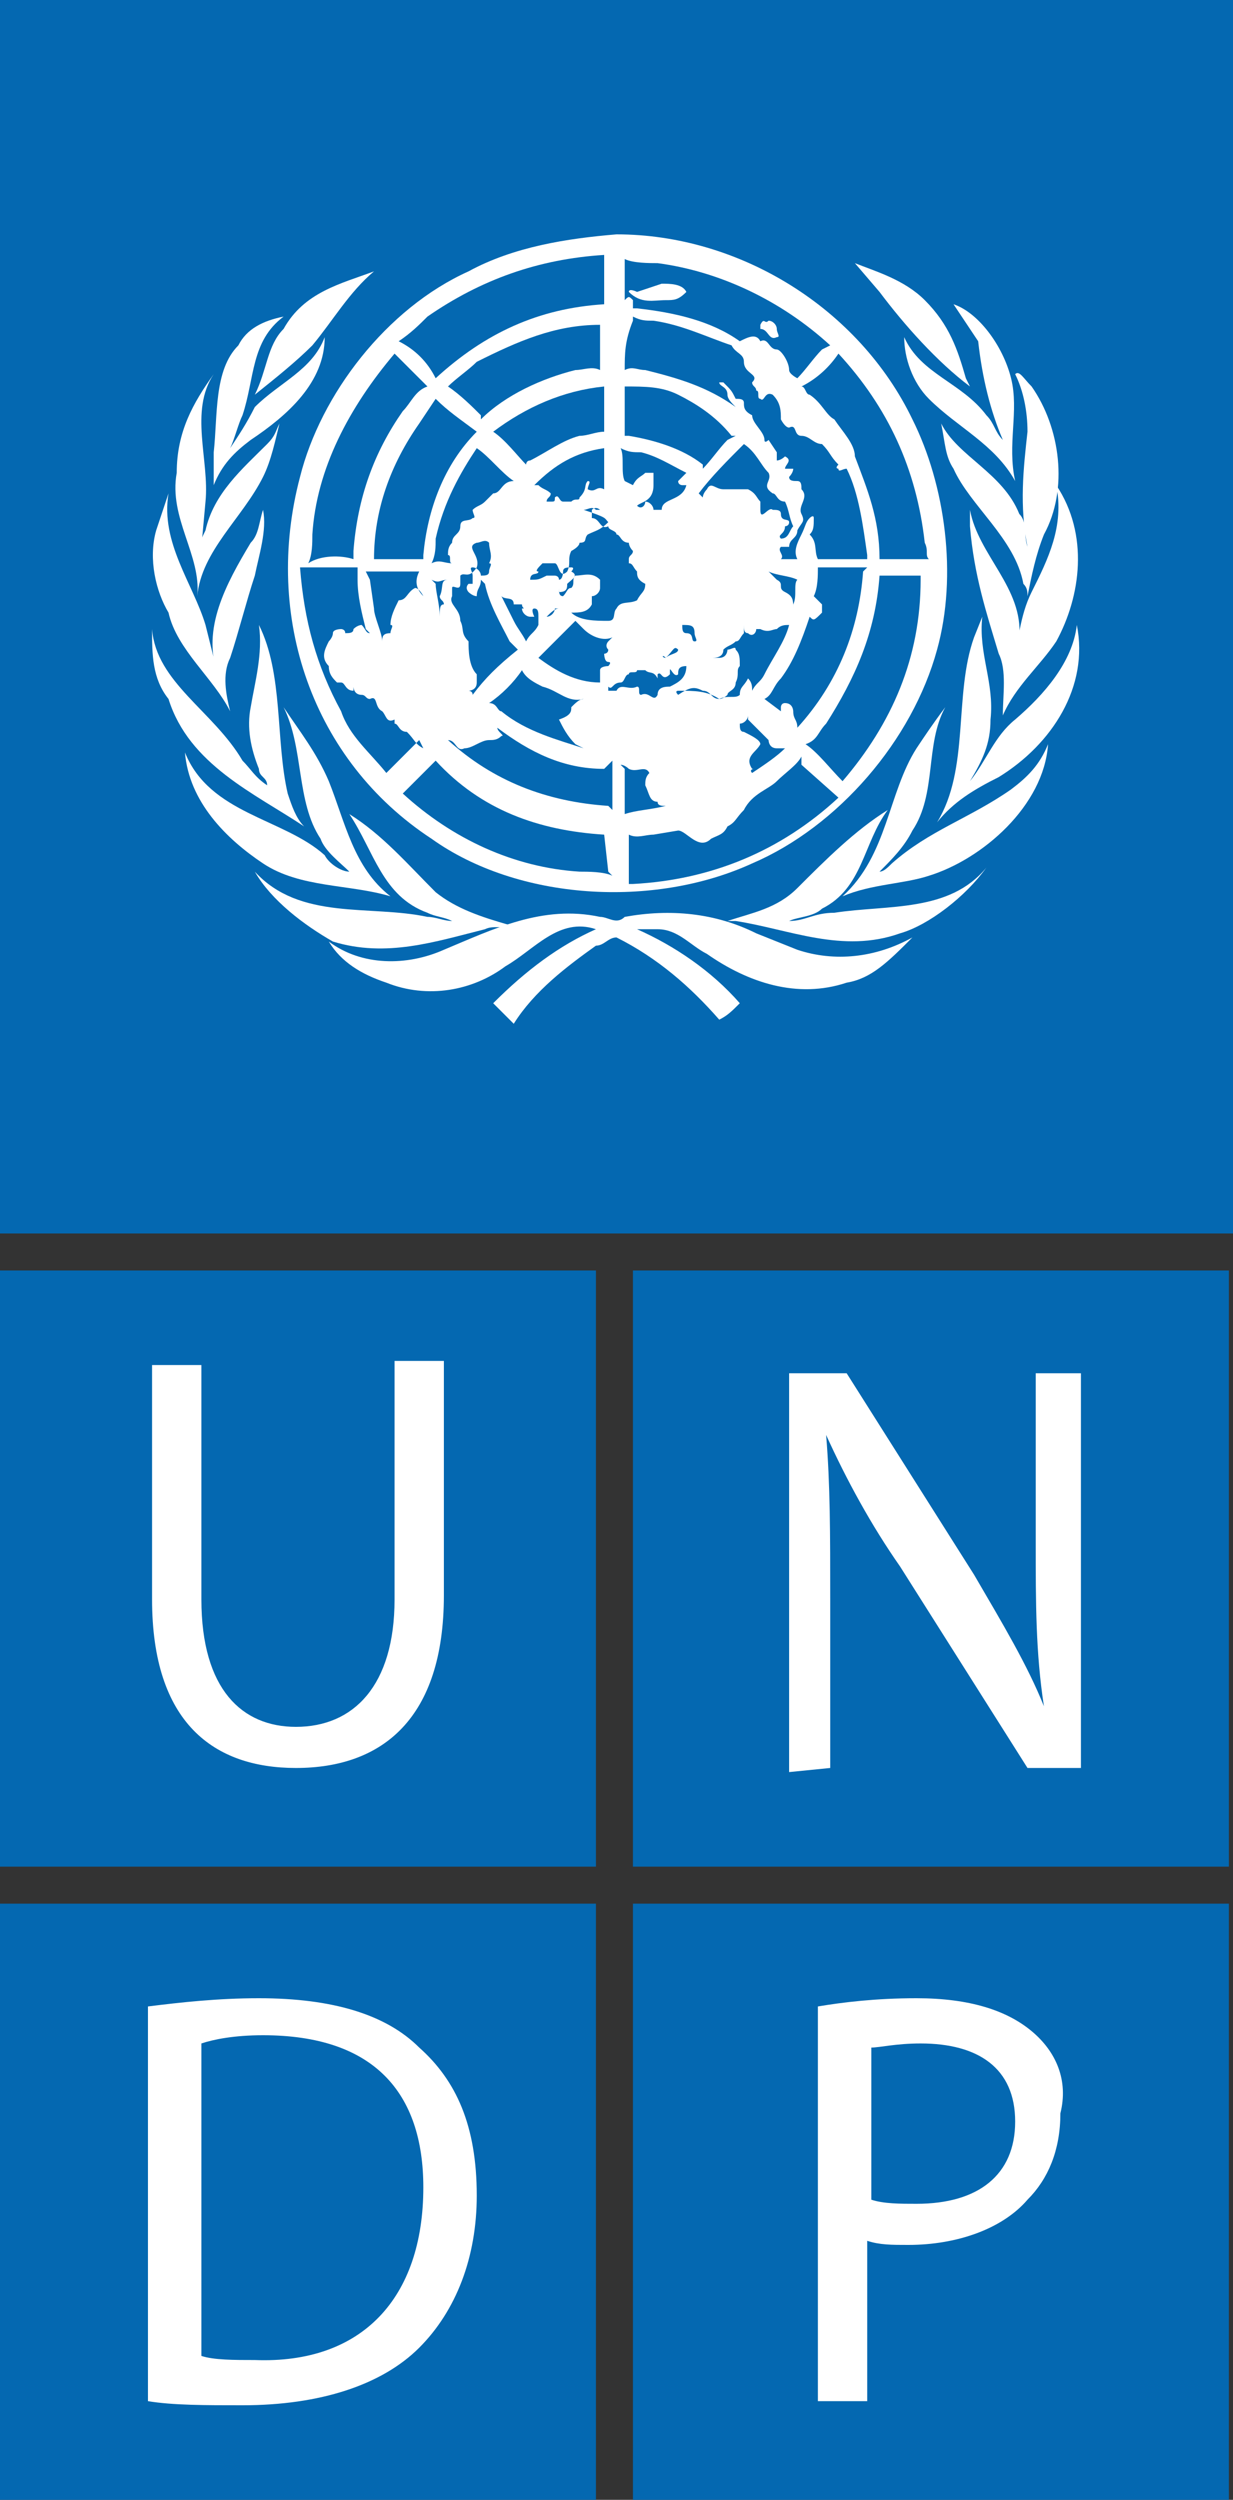
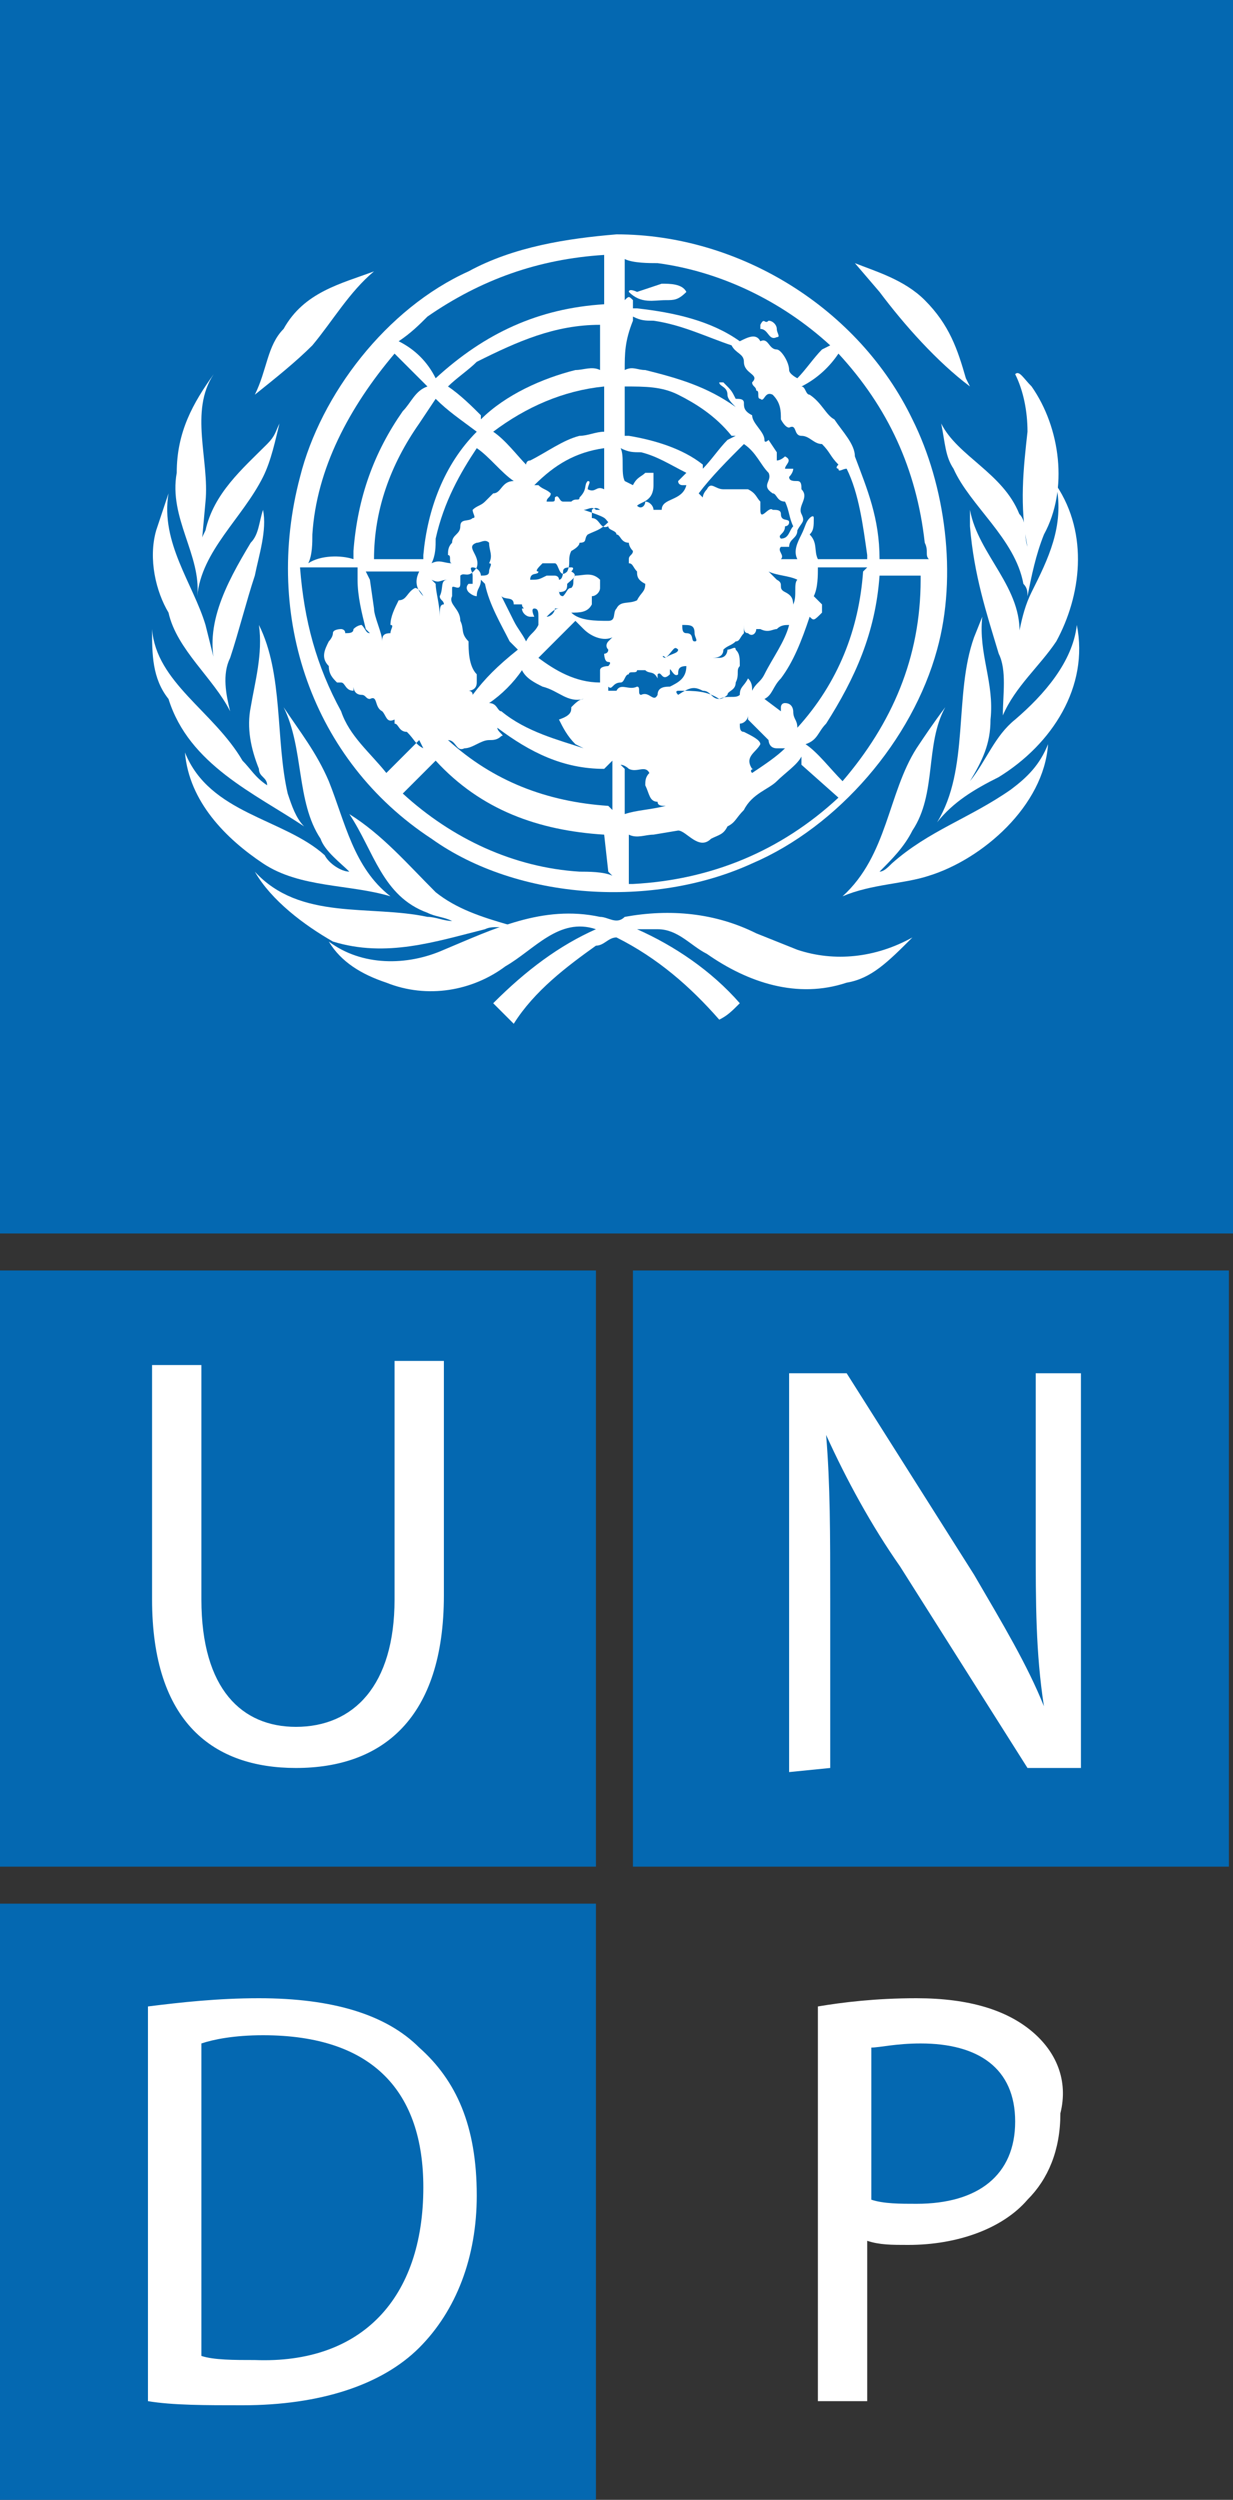
<svg xmlns="http://www.w3.org/2000/svg" id="Layer_1" viewBox="0 0 30 60.8">
  <rect x="0" y="0" width="30" height="60.8" fill="#333333" stroke="none" />
  <style>.st0{fill:#0468b1}.st1{fill:#fff}</style>
  <path class="st0" d="M0 30.9h14.5v14.5H0z" />
  <path class="st1" d="M3.7 33.2v5.7c0 3 1.5 4.1 3.5 4.1 2.1 0 3.6-1.2 3.6-4.2v-5.7H9.6v5.8c0 2.1-1 3.1-2.4 3.1-1.3 0-2.3-.9-2.3-3.1v-5.7H3.7z" />
  <path class="st0" d="M15.4 30.9h14.5v14.5H15.4z" />
  <path class="st1" d="M20.2 43v-4.1c0-1.6 0-2.8-.1-4 .5 1.1 1.1 2.2 1.8 3.2L25 43h1.3v-9.6h-1.1v4.1c0 1.5 0 2.7.2 4-.4-1-1-2-1.7-3.2l-3.1-4.9h-1.4v9.7l1-.1z" />
-   <path class="st0" d="M15.4 46.3h14.5v14.5H15.4z" />
+   <path class="st0" d="M15.4 46.3h14.5H15.4z" />
  <path class="st1" d="M25.1 49.4c-.6-.5-1.5-.8-2.8-.8-1 0-1.8.1-2.4.2v9.6h1.2v-3.9c.3.1.6.1 1 .1 1.2 0 2.3-.4 2.9-1.1.5-.5.8-1.2.8-2.1.2-.8-.1-1.5-.7-2" />
  <path class="st0" d="M22.3 53.6c-.4 0-.8 0-1.1-.1v-3.7c.2 0 .6-.1 1.2-.1 1.4 0 2.3.6 2.3 1.9 0 1.3-.9 2-2.4 2M0 46.3h14.5v14.5H0z" />
  <path class="st1" d="M10.2 49.8c-.8-.8-2.1-1.2-3.9-1.2-1 0-1.9.1-2.7.2v9.6c.6.1 1.4.1 2.3.1 1.9 0 3.4-.5 4.3-1.4.9-.9 1.4-2.2 1.4-3.7 0-1.7-.5-2.8-1.4-3.6" />
  <path class="st0" d="M6.2 57.4c-.5 0-1 0-1.3-.1v-7.6c.3-.1.8-.2 1.5-.2 2.7 0 3.9 1.4 3.9 3.7 0 2.7-1.5 4.3-4.1 4.2M0 0h30v30H0z" />
  <path class="st1" d="M25.7 15.6c-.4.6-1 1.1-1.3 1.8 0-.5.1-1.1-.1-1.5-.3-1-.6-1.9-.7-3.1v-.4c.2 1.1 1.3 1.9 1.2 3.1 0 .3-.1.6-.2.8v-.1c.2-.6.2-1.2.5-1.8.4-.8.8-1.6.6-2.6.8 1.2.6 2.7 0 3.8" />
  <path class="st1" d="M25.1 9.4c.7 1 .9 2.5.3 3.6-.2.5-.3 1-.4 1.5 0-.1 0-.2-.1-.3-.2-1.1-1.3-1.9-1.7-2.8-.2-.3-.2-.6-.3-1.1.4.8 1.5 1.2 1.9 2.2.2.2.1.5.2.8-.2-1-.1-1.9 0-2.8 0-.5-.1-1-.3-1.4.1-.1.2.1.4.3" />
-   <path class="st1" d="M24.6 9.2c.2.8-.1 1.6.1 2.5-.5-.9-1.4-1.3-2.1-2-.4-.4-.6-1-.6-1.5.4.9 1.4 1.1 2 1.9.2.2.2.4.4.6-.3-.7-.5-1.5-.6-2.4l-.6-.9c.6.2 1.2 1 1.4 1.8" />
  <path class="st1" d="M22.5 7.3c.6.6.8 1.2 1 1.9l.1.2c-.8-.6-1.6-1.5-2.2-2.3l-.6-.7c.5.2 1.2.4 1.7.9m-11.1-.7c1.1-.6 2.4-.8 3.6-.9 3 0 5.9 1.8 7.2 4.5.8 1.6 1.1 3.8.6 5.6-.6 2.2-2.4 4.3-4.5 5.2-2.4 1.1-5.7.9-7.8-.6-2.9-1.9-4.1-5.4-3.2-8.8.5-2 2.1-4.1 4.1-5m-2.3 0c-.6.5-1 1.2-1.5 1.8-.4.4-.9.8-1.4 1.2.3-.6.3-1.2.7-1.6.5-.9 1.4-1.1 2.2-1.4" />
-   <path class="st1" d="M5.8 8.4c.2-.4.6-.6 1.1-.7-.8.6-.7 1.5-1 2.4-.1.2-.2.6-.3.8.2-.3.4-.6.6-1 .6-.6 1.4-.9 1.7-1.7 0 1.1-.9 1.9-1.8 2.5-.4.3-.7.6-.9 1.1V11c.1-.9 0-2 .6-2.6" />
  <path class="st1" d="M4.3 11.5c0-1 .4-1.7.9-2.4-.6.9-.1 2.1-.2 3.1l-.1 1.1c0-.2 0-.2.1-.4.2-.9.9-1.5 1.5-2.1.2-.2.2-.3.3-.5-.1.4-.2.9-.4 1.3-.5 1-1.5 1.8-1.6 2.9.1-1-.7-1.9-.5-3" />
  <path class="st1" d="M3.8 12.9l.3-.9c-.2 1.2.6 2.2.9 3.2l.3 1.2c-.4-1.1.2-2.2.8-3.2.2-.2.2-.5.3-.8.1.5-.1 1.1-.2 1.6-.2.6-.4 1.4-.6 2-.2.4-.1.9 0 1.3-.4-.8-1.3-1.5-1.5-2.4-.3-.5-.5-1.3-.3-2" />
  <path class="st1" d="M3.7 15.3c.1 1.3 1.5 2 2.2 3.2.2.2.3.4.6.6 0-.2-.2-.2-.2-.4-.2-.5-.3-1-.2-1.5.1-.6.3-1.3.2-2 .6 1.2.4 2.8.7 4.1.1.3.2.6.4.8-1.2-.8-2.8-1.5-3.3-3.1-.4-.5-.4-1.1-.4-1.7" />
  <path class="st1" d="M4.5 18.3c.6 1.5 2.4 1.6 3.4 2.5.1.2.4.4.6.4-.2-.2-.6-.5-.7-.8-.6-.9-.4-2.2-.9-3.2.4.6.8 1.1 1.1 1.8.4 1 .6 2.1 1.5 2.8-1-.3-2.2-.2-3.1-.8-.9-.6-1.8-1.5-1.9-2.7" />
  <path class="st1" d="M6.2 21.2c1.1 1.2 2.8.8 4.2 1.1.2 0 .4.1.6.1-.2-.1-.4-.1-.6-.2-1.1-.4-1.3-1.5-1.9-2.4.8.5 1.4 1.2 2.1 1.9.5.4 1.1.6 1.8.8-.2.1-.4 0-.6.1-1.2.3-2.4.7-3.7.3-.7-.4-1.5-1-1.9-1.7" />
  <path class="st1" d="M20.6 23.9c-1.2.4-2.4 0-3.4-.7-.4-.2-.7-.6-1.2-.6h-.5c.9.4 1.8 1 2.5 1.8-.2.2-.3.3-.5.4-.7-.8-1.5-1.5-2.5-2-.2 0-.3.2-.5.2-.7.5-1.5 1.1-2 1.9l-.5-.5c.8-.8 1.6-1.4 2.5-1.8-.9-.3-1.5.5-2.2.9-.8.6-1.9.8-2.9.4-.6-.2-1.1-.5-1.4-1 .8.6 1.9.6 2.8.2 1.2-.5 2.4-1.1 3.8-.8.2 0 .4.2.6 0 1.1-.2 2.2-.1 3.2.4l1 .4c.9.3 1.9.2 2.8-.3-.6.6-1 1-1.6 1.1" />
-   <path class="st1" d="M21.9 22.7c-1.4.5-2.7-.1-4-.3h-.2c.6-.2 1.2-.3 1.7-.8.7-.7 1.4-1.4 2.2-1.9-.6.8-.6 1.9-1.6 2.4-.2.2-.6.2-.8.3.4 0 .6-.2 1.1-.2 1.3-.2 2.8 0 3.7-1.1-.5.7-1.4 1.4-2.1 1.6" />
  <path class="st1" d="M22.6 21.3c-.6.2-1.4.2-2.1.5 1.1-1 1.1-2.5 1.8-3.6.2-.3.4-.6.7-1-.5.9-.2 2.1-.8 3-.2.4-.5.7-.8 1 .1 0 .2-.1.3-.2.9-.8 1.9-1.1 2.9-1.8.4-.3.7-.6.9-1.1-.1 1.5-1.6 2.8-2.9 3.2" />
  <path class="st1" d="M24.3 18.9c-.6.3-1.1.6-1.5 1.1.8-1.3.4-3.1.9-4.5l.2-.5c-.1.9.3 1.6.2 2.5 0 .6-.2 1-.5 1.5.4-.5.6-1.1 1.1-1.5.7-.6 1.4-1.4 1.5-2.3.3 1.5-.6 2.9-1.9 3.7" />
  <path class="st0" d="M18.3 18.8c.3-.2.6-.4.8-.6h-.2c-.2 0-.2-.2-.2-.2l-.5-.5v-.1c0 .1-.1.2-.2.2 0 .1 0 .2.1.2.2.1.4.2.4.3-.1.2-.4.3-.2.6.1 0-.1 0 0 .1m-2.8-6.5c.1.1.2 0 .2-.1.1 0 .2.1.2.2h.2c0-.3.5-.2.6-.6h-.1s-.1 0-.1-.1l.2-.2c-.4-.2-.7-.4-1.1-.5-.2 0-.3 0-.5-.1.1.2 0 .6.1.8l.2.1c.1-.2.2-.2.3-.3h.2v.3c0 .4-.3.4-.4.5m4.2 2.7c-.2.6-.4 1.1-.7 1.5-.2.2-.2.4-.4.5l.4.3v-.1s0-.1.1-.1c.2 0 .2.2.2.2 0 .2.1.2.1.4 1-1.1 1.5-2.4 1.6-3.8l.1-.1h-1.2c0 .2 0 .5-.1.7l.2.2v.2c-.2.2-.2.2-.3.1m-1-3.5c-.2-.2-.3-.5-.6-.7-.4.4-.8.8-1.1 1.2l.1.1c0-.1.1-.2.1-.2.1-.2.2 0 .4 0h.6c.2.1.2.2.3.3v.2c0 .3.2-.1.3 0 .1 0 .2 0 .2.1 0 .2.2.1.2.2s-.1.1-.1.1c0 .2-.2.2-.1.3.2 0 .2-.2.3-.3-.1-.2-.1-.4-.2-.6-.2 0-.2-.2-.3-.2-.3-.2 0-.3-.1-.5m-3.5 8.3c.3-.1.6-.1 1-.2-.1 0-.2 0-.2-.1-.2 0-.2-.2-.3-.4 0-.1 0-.2.1-.3-.1-.2-.3 0-.5-.1 0 0-.1-.1-.2-.1l.1.1v1.1m.3-3.1c.1 0 0 .2.1.2.2-.1.3.2.4 0 0-.2.2-.2.3-.2.2-.1.4-.2.4-.5-.2 0-.2.1-.2.2-.1.1-.2-.2-.2-.1v.1c-.2.2-.2-.1-.3 0v.1c-.1-.2-.2-.1-.3-.2h-.2c0 .1-.2 0-.2.1-.1 0-.1.2-.2.2-.2 0-.2.2-.3.1v.1h.2c.1-.2.3 0 .5-.1m1.1-1.5c0 .1 0 .2.1.2.2 0 .1.2.2.2s0-.1 0-.2c0-.2-.1-.2-.3-.2.1 0 .1 0 0 0 .1-.1.1-.1 0 0m-.1-5.6c-.4-.2-.8-.2-1.3-.2v1.2h.1c.6.1 1.3.3 1.8.7v.1c.2-.2.4-.5.6-.7l.2-.1h-.1c-.4-.5-.9-.8-1.3-1M9 14.1l.1.7c0 .2.2.6.2.8 0-.1 0-.2.2-.2 0-.1.1-.2 0-.2 0-.2.1-.4.2-.6.2 0 .2-.2.4-.3.1 0 .2.2.2.2-.2-.2-.2-.4-.1-.6H8.9l.1.2zm7.2 1.9c.1-.1.3-.1.3-.2-.1-.1-.1 0-.3.2-.1-.1-.1 0 0 0m2.5-2.1l.2.2c.2.1 0 .2.2.3s.2.2.2.4v-.1c.1-.2 0-.5.1-.6-.2-.1-.5-.1-.7-.2m-1.6 2.9c.2 0 .2.2.4.2.2-.1.4 0 .5-.1 0-.2.1-.2.2-.4.1.1.1.2.1.3.1-.2.2-.2.3-.4.2-.4.5-.8.6-1.2-.1 0-.2 0-.3.1-.1 0-.2.1-.4 0h-.1c0 .1-.1.2-.2.1-.1 0-.1-.1-.1-.2v.2c-.1.1-.1.2-.2.2-.1.1-.2.1-.3.2 0 .2-.2.2-.3.2h.2c.2 0 .2-.2.2-.2.1 0 .2-.1.2 0 .1.1.1.2.1.4-.1.1 0 .2-.1.4 0 .2-.2.2-.2.3-.1.1-.2.1-.2.1-.3-.2-.6-.2-1-.2 0 0-.1 0 0 .1.3-.2.4-.2.6-.1m-2.4 3.5c-1.6-.1-3-.6-4.1-1.8l-.8.8c1.2 1.1 2.7 1.8 4.3 1.9.2 0 .6 0 .8.1l-.1-.1-.1-.9zM13.1 16c.4.3.9.6 1.5.6v-.3c0-.1.2-.1.2-.1s.1-.1 0-.1-.1-.2-.1-.2.1 0 .1-.1c-.1-.1 0-.2 0-.2l.1-.1c-.2.1-.5 0-.7-.2l-.2-.2-.9.9m-.4-1.3c-.1 0-.1 0 0 0h-.2c0-.2-.2-.1-.3-.2l.3.6c.1.2.2.3.3.5.1-.2.2-.2.3-.4V15c0-.1 0-.2-.1-.2s0 .2 0 .2h-.1c-.1 0-.2-.1-.2-.2.1 0 0 0 0-.1m.8.1c0 .1-.1.2-.2.2.1-.1.2-.2.3-.2h-.1zm1.2 3.9c-1 0-1.8-.4-2.6-1 0 .1.2.2.1.2-.1.1-.2.1-.3.1-.2 0-.4.2-.6.2-.2.1-.2-.2-.4-.2 1.1 1 2.4 1.5 3.9 1.6l.1.1v-1.2l-.2.2z" />
  <path class="st0" d="M10.3 18.2c-.2-.1-.2-.2-.4-.4-.2 0-.2-.2-.3-.2v-.2.1c-.2.1-.2-.1-.3-.2-.2-.1-.1-.4-.3-.3-.1 0-.1-.1-.2-.1-.2 0-.2-.2-.2-.2v.1c-.2 0-.2-.2-.3-.2h-.1c-.1-.1-.2-.2-.2-.4-.2-.2-.1-.4 0-.6 0 0 .1-.1.1-.2s.2-.1.2-.1.1 0 .1.1c.1 0 .2 0 .2-.1.1-.1.2-.1.2-.1.1.1.1.2.2.2l-.1-.1c-.1-.4-.2-.8-.2-1.2V13.8H7.3c.1 1.3.4 2.4 1 3.5.2.6.7 1 1.1 1.5l.8-.8.1.2zm1.3-9.4c-.2.2-.5.4-.7.6.3.2.6.5.8.7v.1c.6-.6 1.5-1 2.3-1.2.2 0 .4-.1.6 0V7.9c-1.1 0-2 .4-3 .9m-1 4.3c0 .2 0 .4-.1.6.2-.1.3 0 .5 0-.1 0 0-.2-.1-.2 0-.1 0-.2.1-.3 0-.2.2-.2.2-.4s.2-.1.3-.2c.1 0 0-.1 0-.2.1-.1.2-.1.3-.2l.2-.2c.2 0 .2-.3.5-.3-.3-.2-.6-.6-.9-.8-.4.6-.8 1.3-1 2.2m.2 1.6c0-.1-.1-.1-.1-.2.1-.2 0-.4.2-.4-.2 0-.2.1-.4 0l.1.1c0 .2.1.5.1.8 0-.2 0-.3.1-.3m1.1 2.8z" />
  <path class="st0" d="M10.6 9.7l-.4.6c-.7 1-1.1 2.1-1.1 3.3h1.2v-.1c.1-1.1.5-2.2 1.3-3-.4-.3-.7-.5-1-.8zm3.3 7.5c.1-.1.2-.2.3-.2-.4.1-.6-.2-1-.3-.2-.1-.4-.2-.5-.4-.2.3-.5.6-.8.8.2 0 .2.2.3.2.6.5 1.4.7 2 .9l-.2-.1c-.2-.2-.3-.4-.4-.6.3-.1.3-.2.3-.3M11.2 14v.2c0 .2-.2 0-.2.1v.2c-.1.2.2.3.2.6.1.2 0 .3.2.5 0 .2 0 .6.2.8v.2c0 .2-.2.2-.2.2s.1 0 .1.1c.3-.4.6-.7 1.1-1.1l-.2-.2c-.2-.4-.5-.9-.6-1.4l-.1-.1c0 .2-.1.2-.1.4-.1 0-.2-.1-.2-.1s-.1-.1 0-.2h.1V14c0-.1-.1-.2 0-.2s.2.1.2.2c.1 0 .2 0 .2-.1s.1-.2 0-.2c.1-.2 0-.3 0-.5-.1-.1-.2 0-.3 0-.3.1.1.3 0 .6-.2.3-.3.1-.4.2m10.2 0c-.1 1.4-.6 2.5-1.3 3.6-.2.2-.2.4-.5.5.3.2.6.6.9.9 1.2-1.4 1.9-3 1.9-4.9V14h-1zM10.6 9.2c1.2-1.1 2.5-1.7 4.1-1.8V6.2c-1.6.1-3 .6-4.3 1.5-.2.2-.4.4-.7.6.4.2.7.5.9.9m4.1.2c-1 .1-1.9.5-2.7 1.1.3.2.6.6.8.8 0 0 0-.1.1-.1.4-.2.8-.5 1.2-.6.2 0 .4-.1.6-.1V9.4zm0 1.5c-.7.1-1.2.4-1.7.9h.1c.1.1.2.1.3.2 0 .1-.1.1-.1.2h.1c.1 0 .1 0 .1-.1.1-.1.1.1.2.1h.2c.1-.1.2 0 .2-.1.2-.2.1-.3.2-.4.1 0 0 .1 0 .2.2.1.2-.1.4 0v-1m.1 1.8c-.2.2-.3.2-.5.3-.1.1 0 .2-.2.2 0 .1-.2.2-.2.2-.1.2 0 .3-.1.5-.2.2-.2-.2-.3-.2H13.2c-.1.1-.2.2-.1.2 0 .1-.2 0-.2.2.2 0 .2 0 .4-.1h.2s.1 0 .1.1c.1 0 .1-.2.1-.2 0-.1.1-.1.2-.1s0 .1 0 .1c.2.1 0 .2-.1.3 0 .1 0 .2-.2.2v-.1c0 .1 0 .2.1.2.1-.1.1-.2.2-.2.1-.1 0-.2.1-.3.2 0 .4-.1.6.1v.2c0 .1-.1.2-.2.2v.2c-.1.2-.3.2-.5.2.2.2.6.2.9.2.2 0 .1-.2.2-.3.1-.2.3-.1.5-.2.1-.2.2-.2.2-.4-.2-.1-.2-.2-.2-.3-.1-.1-.1-.2-.2-.2v-.1c0-.1.1-.1.1-.2-.1-.1-.1-.2-.1-.2-.2 0-.2-.2-.3-.2 0-.1-.2-.1-.2-.2-.2.1-.2-.2-.4-.2v-.2c.1-.1.2 0 .2 0h-.1c-.1-.1-.2 0-.3 0 .6.2.5.2.6.3" />
  <path class="st0" d="M8.6 13.6v-.2c.1-1.3.5-2.4 1.2-3.4.2-.2.3-.5.6-.6l-.8-.8c-1.1 1.3-1.9 2.8-2 4.4 0 .2 0 .5-.1.7.3-.2.8-.2 1.1-.1m10.9 4.8c-.1.2-.4.4-.6.6-.2.2-.6.3-.8.7-.2.2-.2.3-.4.4-.1.2-.2.2-.4.3-.3.3-.6-.2-.8-.2l-.6.1c-.2 0-.4.1-.6 0v1.2h.1c1.9-.1 3.6-.8 5-2.1l-.9-.8v-.2zM15.2 7.3c.1-.1.1-.1.2 0v.2h.1c.9.1 1.8.3 2.5.8.2-.1.4-.2.5 0 .2-.1.2.2.4.2.1 0 .3.3.3.5 0 .1.2.2.2.2.2-.2.4-.5.6-.7l.2-.1c-1.2-1.1-2.7-1.8-4.2-2-.2 0-.6 0-.8-.1v1" />
  <path class="st0" d="M15.2 9c.2-.1.3 0 .5 0 .8.2 1.5.4 2.2.9-.1-.1-.2-.2-.2-.3 0-.2-.2-.2-.2-.3h.1c.2.2.2.2.3.4.1 0 .2 0 .2.1s0 .2.2.3c0 .2.3.4.3.6 0 .1.1 0 .1 0l.2.3v.2c.1 0 .2-.1.2-.1.2.1 0 .2 0 .3h.2c0 .1-.1.2-.1.2 0 .1.1.1.2.1s.1.1.1.2c.2.2-.1.4 0 .6.1.2 0 .2-.1.4 0 .2-.2.2-.2.4H19c-.1.1.1.2 0 .3h.4c-.1-.2 0-.4.1-.6s.1-.3.2-.4c0 0 .1-.1.1 0 0 .2 0 .3-.1.4.2.2.1.4.2.6h1.2v-.1c-.1-.7-.2-1.5-.5-2.1-.1 0-.2.1-.2 0 0 0-.1 0 0-.1-.2-.2-.2-.3-.4-.5-.2 0-.3-.2-.5-.2s-.1-.3-.3-.2c-.1 0-.2-.2-.2-.2 0-.2 0-.4-.2-.6-.2-.1-.2.2-.3.1-.1 0 0-.2-.1-.2 0-.1-.1-.1-.1-.2.2-.2-.2-.2-.2-.5 0-.2-.2-.2-.3-.4-.6-.2-1.2-.5-1.9-.6-.2 0-.3 0-.5-.1v.1c-.2.5-.2.8-.2 1.2" />
  <path class="st0" d="M19.5 9.4c.1 0 .1.2.2.2.3.2.4.5.6.6.2.3.5.6.5.9.3.8.6 1.5.6 2.5h1.2c-.1-.1 0-.2-.1-.4-.2-1.8-.9-3.3-2.1-4.6-.2.3-.5.6-.9.8z" />
  <path class="st1" d="M15.3 7.1c0-.1.2 0 .2 0l.6-.2c.2 0 .5 0 .6.2-.2.2-.3.2-.5.2-.3 0-.6.1-.9-.2m3.4.7c.1 0 .2.1.2.2s.1.2 0 .2c-.2.1-.2-.2-.4-.2v-.1c.1-.2.1 0 .2-.1" />
</svg>